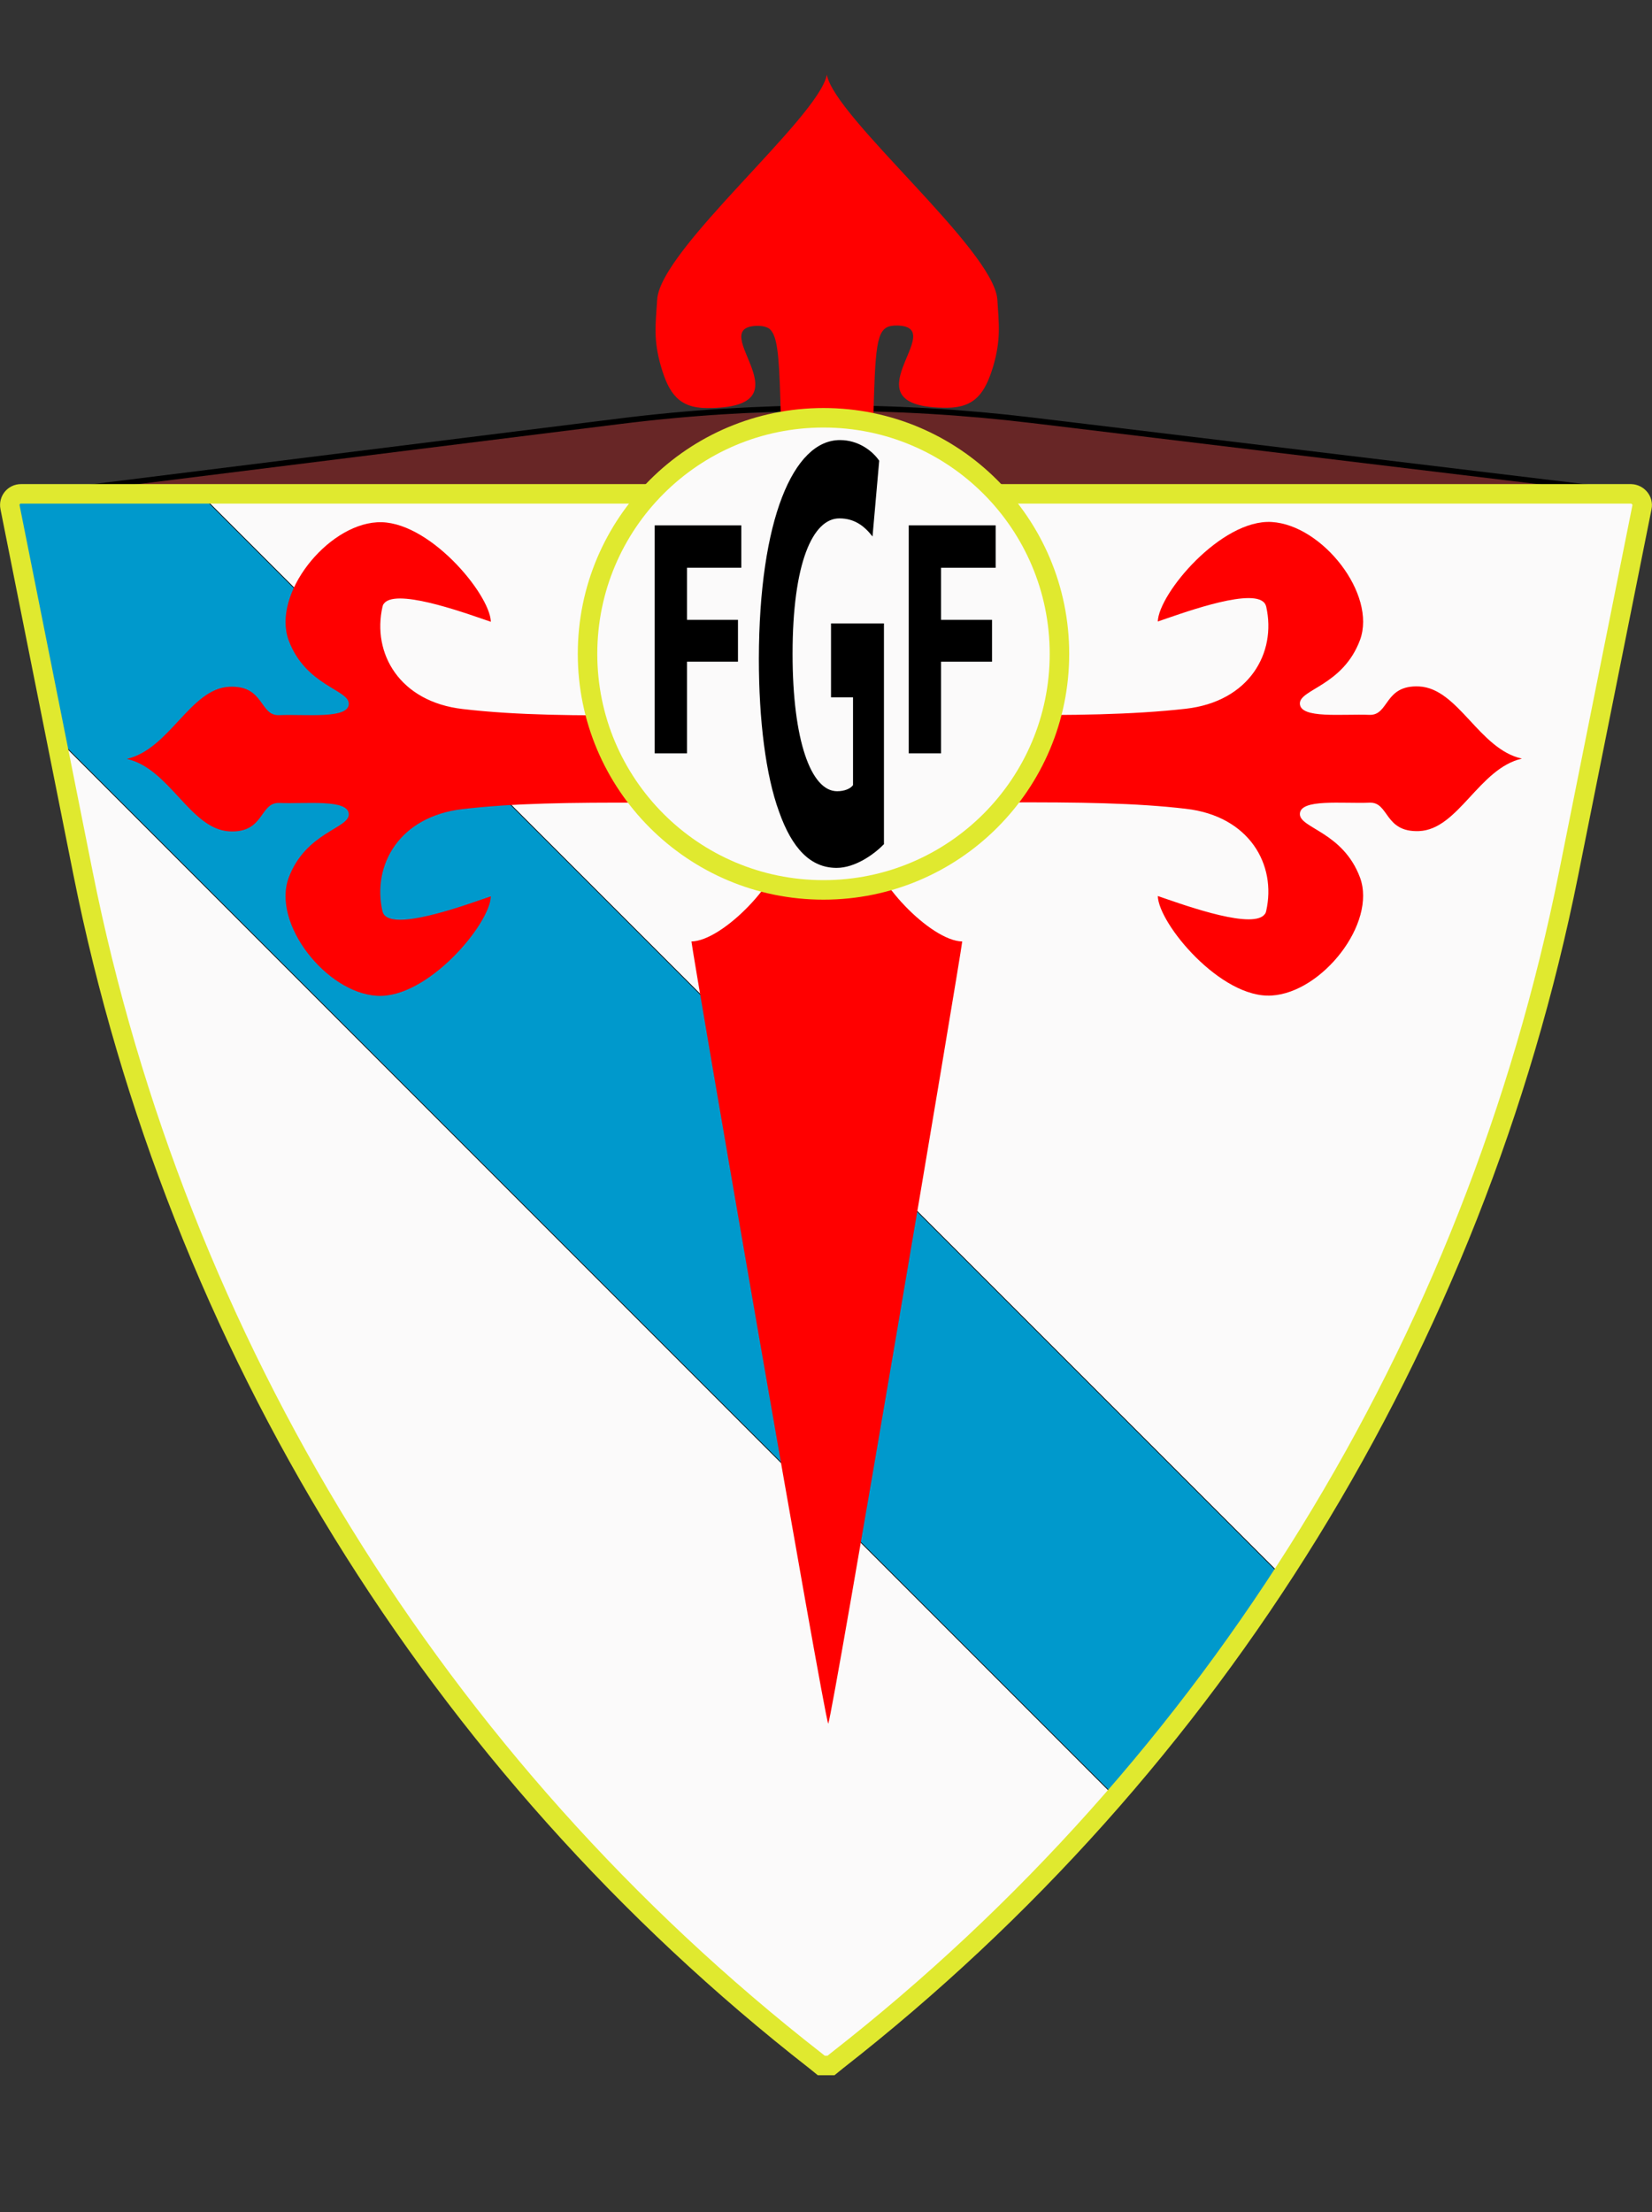
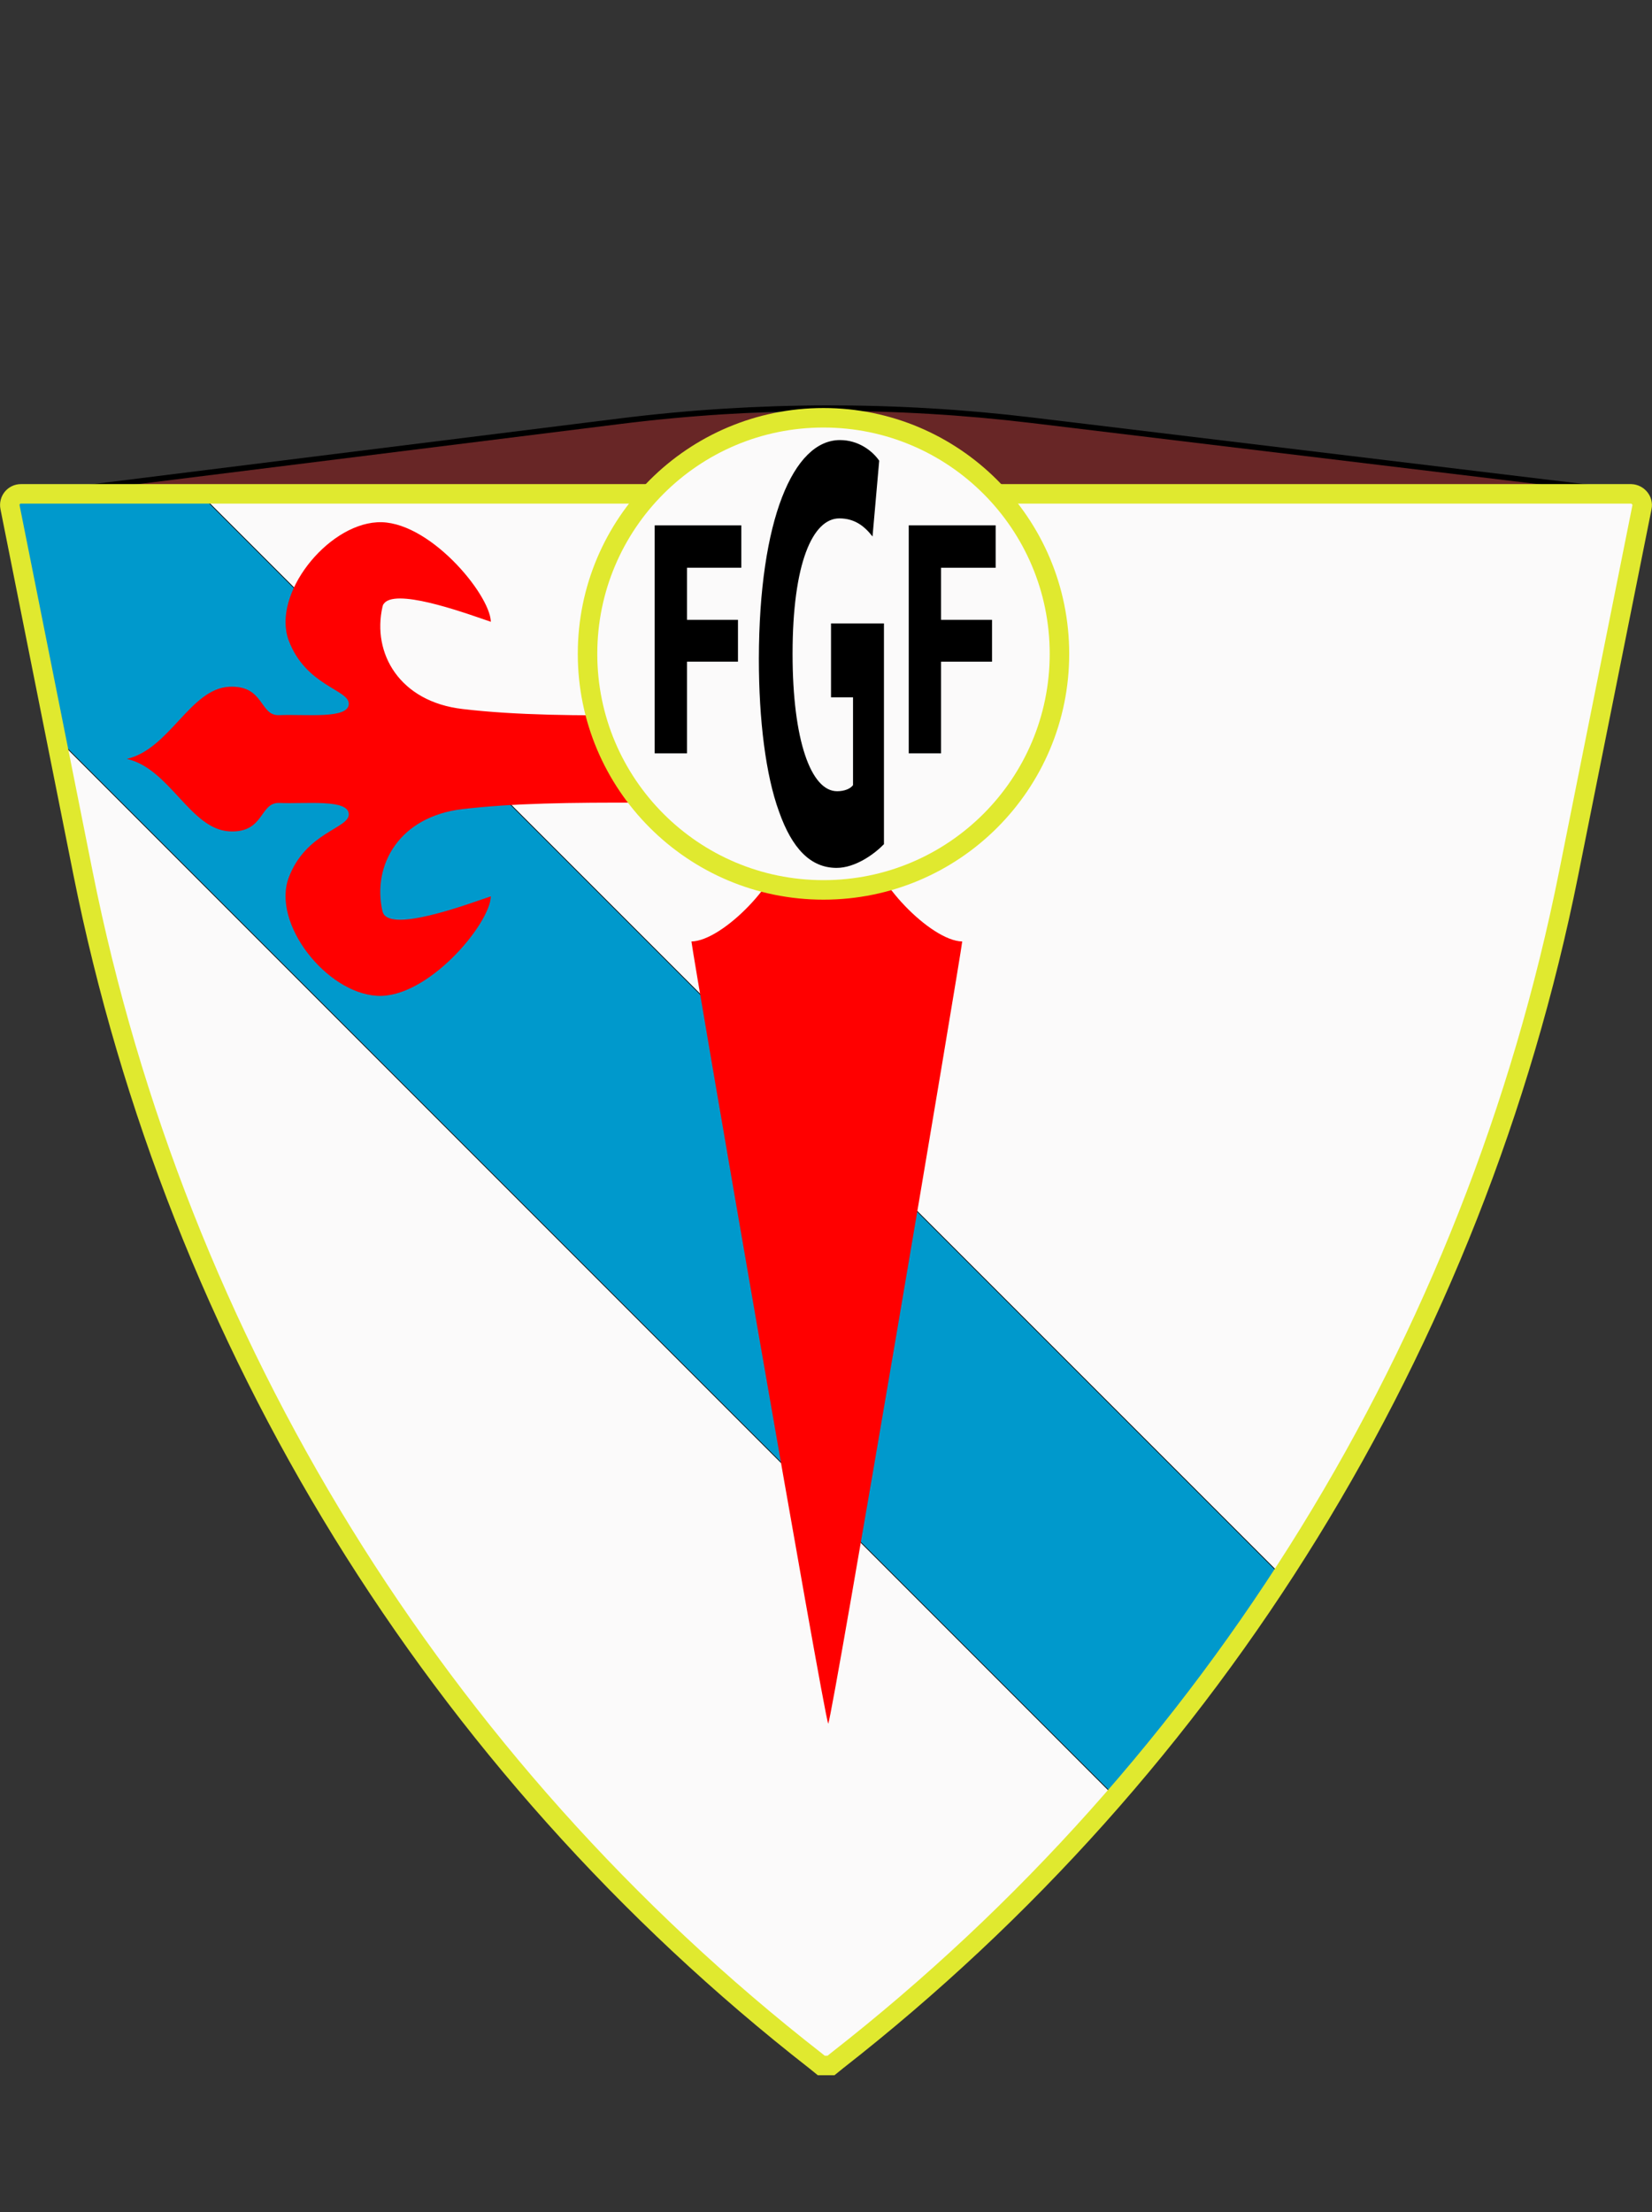
<svg xmlns="http://www.w3.org/2000/svg" version="1.1" id="Capa_2" x="0px" y="0px" viewBox="4.4 7.3 593 793.7" enable-background="new 4.4 7.3 593 793.7" xml:space="preserve">
  <rect x="4.4" y="7.3" width="593" height="793.7" fill="#333333" stroke="none" />
  <g>
    <polygon opacity="0.26" fill="#FF0000" points="582.1,183.6 45,182 182.8,163.8 255,155.8 318.6,154.7 361.8,156.8 448.1,166.8     " />
    <path fill="none" stroke="#000000" stroke-width="2" stroke-miterlimit="10" d="M7.4,185.8l219.8-27.4c49-6.1,98.7-6.2,147.7-0.3   l219.7,26.5" />
    <polygon fill="#FBFAFA" points="583.7,239.3 564.8,338.8 528.8,446.7 479.2,550.8 405.6,651.5 301.4,750.4 191.5,647.9    103.3,520.4 50.4,385.4 27,277.6 69.8,184.8 593,185.2  " />
    <polygon fill="#0099CC" stroke="#000000" stroke-width="0.25" stroke-miterlimit="10" points="404,651.3 26,273.3 8.3,186.1    76,184.3 464,572.3  " />
    <path fill="none" stroke="#E0E92F" stroke-width="7" stroke-miterlimit="10" d="M593.8,189.3l-26.3,131.3   c-33.8,168.9-127,320.1-262.7,426.1l-2.1,1.7h-3.5l-2.1-1.7C161.2,640.7,68,489.5,34.2,320.6L8,189.3c-0.5-2.5,1.4-4.8,3.9-4.8h578   C592.4,184.6,594.3,186.9,593.8,189.3z" />
    <path fill="none" stroke="#000000" stroke-width="0.25" stroke-miterlimit="10" d="M300,805.3" />
-     <path fill="none" stroke="#000000" stroke-width="0.25" stroke-miterlimit="10" d="M300-105.1" />
    <path id="path9214" fill="#FF0000" d="M284.3,197.2c0.6,19.8,0.5,41.6,0.3,64.2c-22.7,0.2-26.1,31.3,0.3,31.4   c0.4,4.6,0.8,2.5,0.5,18.1c-0.2,11.9-21.5,34-32.8,34.2c0.6,5.7,47.3,276.5,49.1,280.7c1.8-4.2,47.5-275,48.1-280.7   c-11.3-0.2-32.6-22.4-32.8-34.2c-0.3-15.4,0-13.5,0.4-18c16-0.2,22.3-31.2,0.4-31.4c-0.2-22.6-0.4-44.5,0.2-64.3   C318.6,174.4,283.8,180.9,284.3,197.2z" />
    <path id="path9214_2_" fill="#FF0000" d="M235.1,263.9c-22.7,0.2-45.2,0.1-64.6-2.2c-22.7-2.6-32.6-20-28.8-36.7   c0.1-0.4,0.2-0.8,0.5-1.1c0.2-0.2,0.4-0.5,0.7-0.7c6-4.4,30.8,4.9,37.7,7.2c-0.3-10-22.7-36.9-40.9-35.7   c-18.1,1.1-37.7,25.9-31.7,42.3c6.1,16.4,21.6,17.7,21.6,22.8c0,5.6-15.2,3.7-25,4.1c-7.1,0.3-5.2-10.7-17.8-10.2   c-14.1,0.6-21.5,22.4-36.9,25.9c15.4,3.4,22.8,25.3,36.9,26c12.6,0.6,10.7-10.4,17.8-10.2c9.8,0.4,25-1.5,25,4.1   c0,5.1-15.5,6.4-21.6,22.8c-6,16.4,13.5,41.2,31.7,42.3c18.1,1.1,40.6-25.7,40.9-35.7c-6.9,2.3-31.8,11.7-37.7,7.2   c-0.2-0.2-0.5-0.4-0.7-0.7c-0.2-0.3-0.4-0.7-0.5-1.1c-3.8-16.7,6.1-34.1,28.8-36.7c17.9-2.1,38.5-2.4,64.8-2.3   C253.6,287.4,257.7,273.2,235.1,263.9z" />
-     <path id="path9214_3_" fill="#FF0000" d="M365.3,295.2c26.4-0.1,47,0.2,64.8,2.3c22.7,2.6,32.6,20,28.8,36.7   c-0.1,0.4-0.2,0.8-0.5,1.1c-0.2,0.2-0.4,0.5-0.7,0.7c-6,4.4-30.8-4.9-37.7-7.2c0.3,10,22.7,36.9,40.9,35.7   c18.1-1.1,37.7-25.9,31.7-42.3c-6.1-16.4-21.6-17.7-21.6-22.8c0-5.6,15.2-3.7,25-4.1c7.1-0.3,5.2,10.7,17.8,10.2   c14.1-0.6,21.5-22.5,36.9-26c-15.4-3.4-22.8-25.2-36.9-25.9c-12.6-0.6-10.7,10.4-17.8,10.2c-9.8-0.4-25,1.5-25-4.1   c0-5.1,15.5-6.4,21.6-22.8c6-16.4-13.5-41.2-31.7-42.3c-18.1-1.1-40.6,25.7-40.9,35.7c6.9-2.3,31.8-11.7,37.7-7.2   c0.2,0.2,0.5,0.4,0.7,0.7c0.2,0.3,0.4,0.7,0.5,1.1c3.8,16.7-6.1,34.1-28.8,36.7c-19.3,2.2-41.8,2.4-64.6,2.2   C343,273.2,347.1,287.4,365.3,295.2z" />
-     <path id="path9214_1_" fill="#FF0000" d="M301.2,34.1c-2.8,15.4-59.8,62.6-60.9,80.7c-0.6,9.1-1.4,14.5,1.4,24.1   c2.8,9.6,6.5,14.8,16.4,14.8c38.2,0.2-1.3-29,18.1-29.5c1.8,0,3.2,0.3,4.3,1c2.8,2.2,3.5,8.5,4,24.9c0.6,19.8,0.5,41.6,0.3,64.2   c6.3,26.1,27.3,17.8,33.1,0.1c-0.2-22.6-0.4-44.5,0.2-64.3c0.7-22.8,1.7-26.1,8.4-26c19.4,0.5-20.2,29.7,18,29.5   c9.9-0.1,13.5-5.3,16.4-14.8c2.8-9.6,2.1-15,1.5-24.1C361,96.7,304,49.5,301.2,34.1z" />
    <circle fill="#FBFAFA" stroke="#E0E92F" stroke-width="7" stroke-miterlimit="10" cx="300" cy="241.9" r="84.7" />
    <path d="M239.4,195.8h31.1v15.2H251v18.7h18.3v15H251v32.9h-11.6V195.8z" />
    <path d="M321.7,310.2c-3.5,3.6-10.3,8.5-17,8.5c-9.3,0-16-6.9-20.7-20.3c-4.7-12.9-7.2-32.6-7.2-54.7c0.1-50,12.4-78.5,29.1-78.5   c6.6,0,11.6,3.8,14.1,7.4l-2.4,27.2c-2.8-3.6-6.3-6.5-11.9-6.5c-9.6,0-16.8,16.1-16.8,48.6c0,31,6.6,49.3,16,49.3   c2.6,0,4.8-0.9,5.7-2.2v-31.5h-7.9V231h19V310.2z" />
    <path d="M330.7,195.8h31.1v15.2h-19.6v18.7h18.3v15h-18.3v32.9h-11.6V195.8z" />
  </g>
</svg>